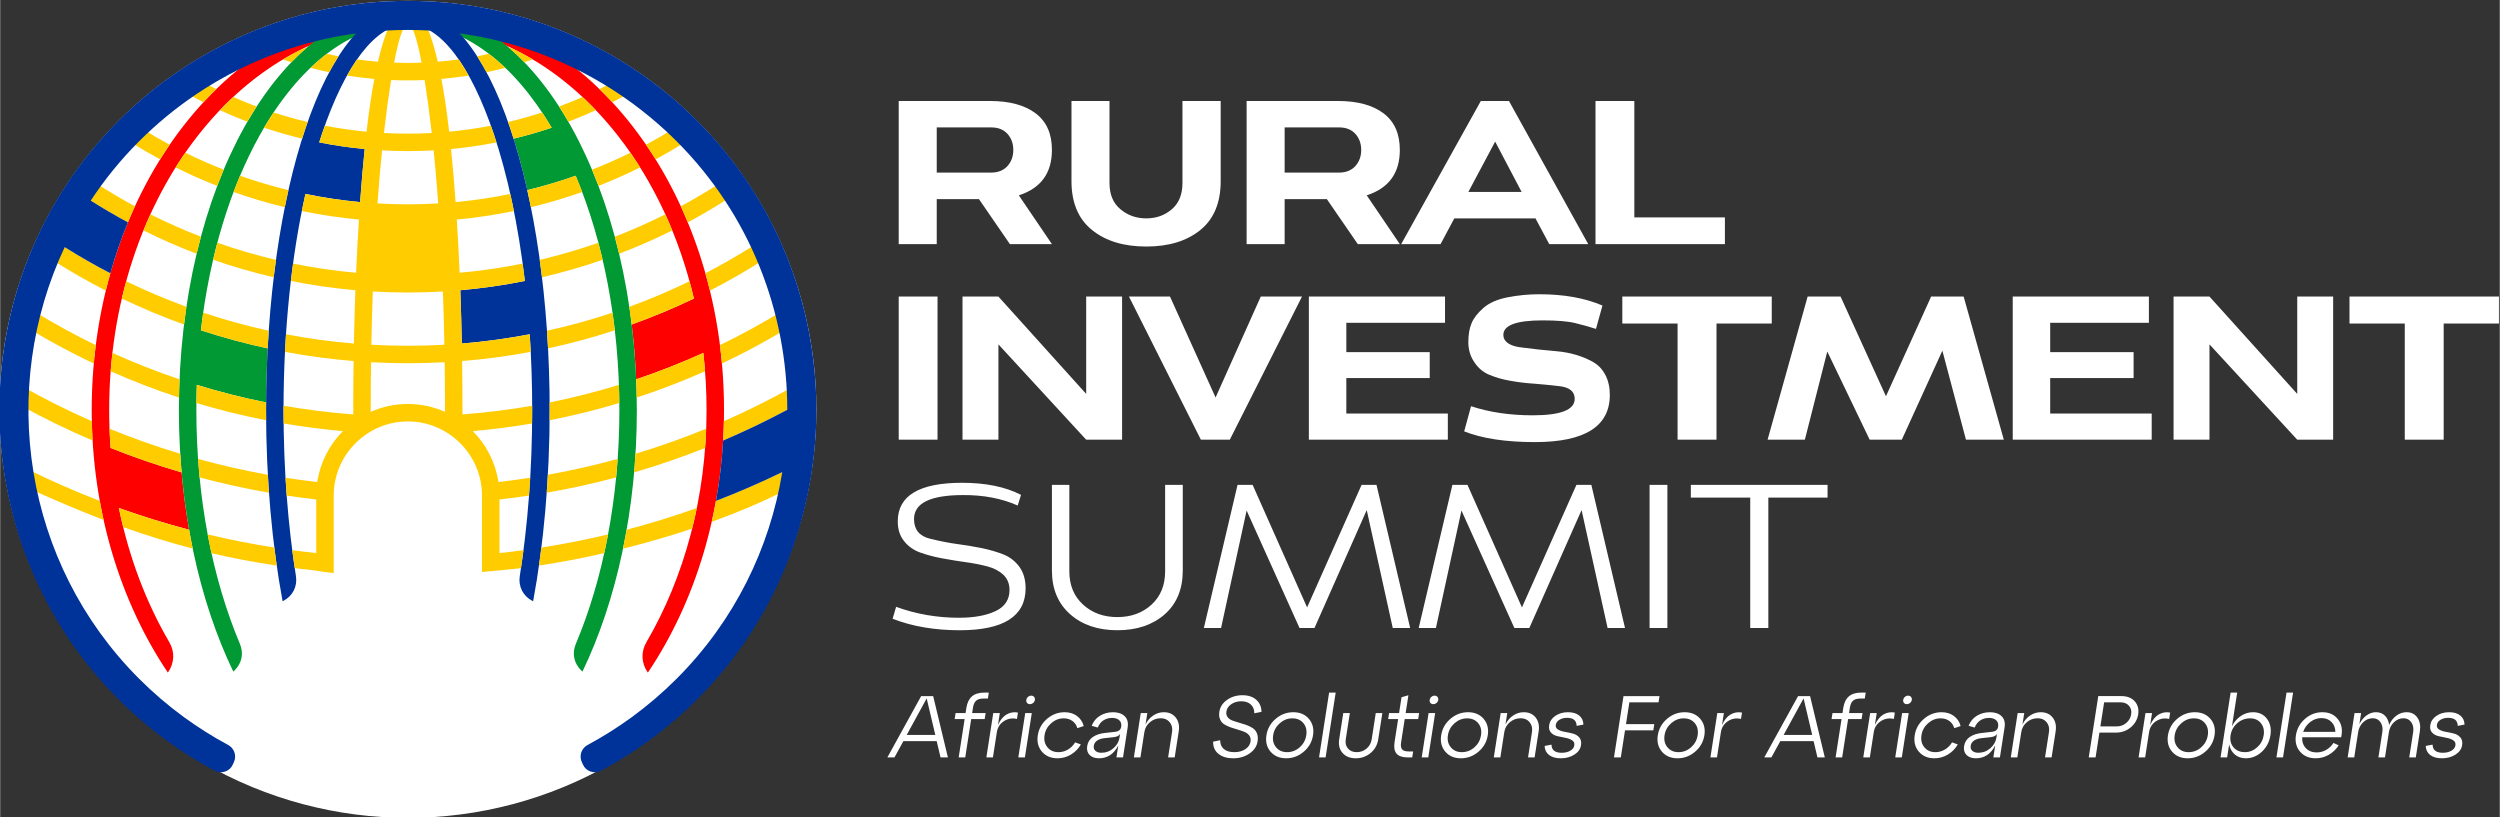
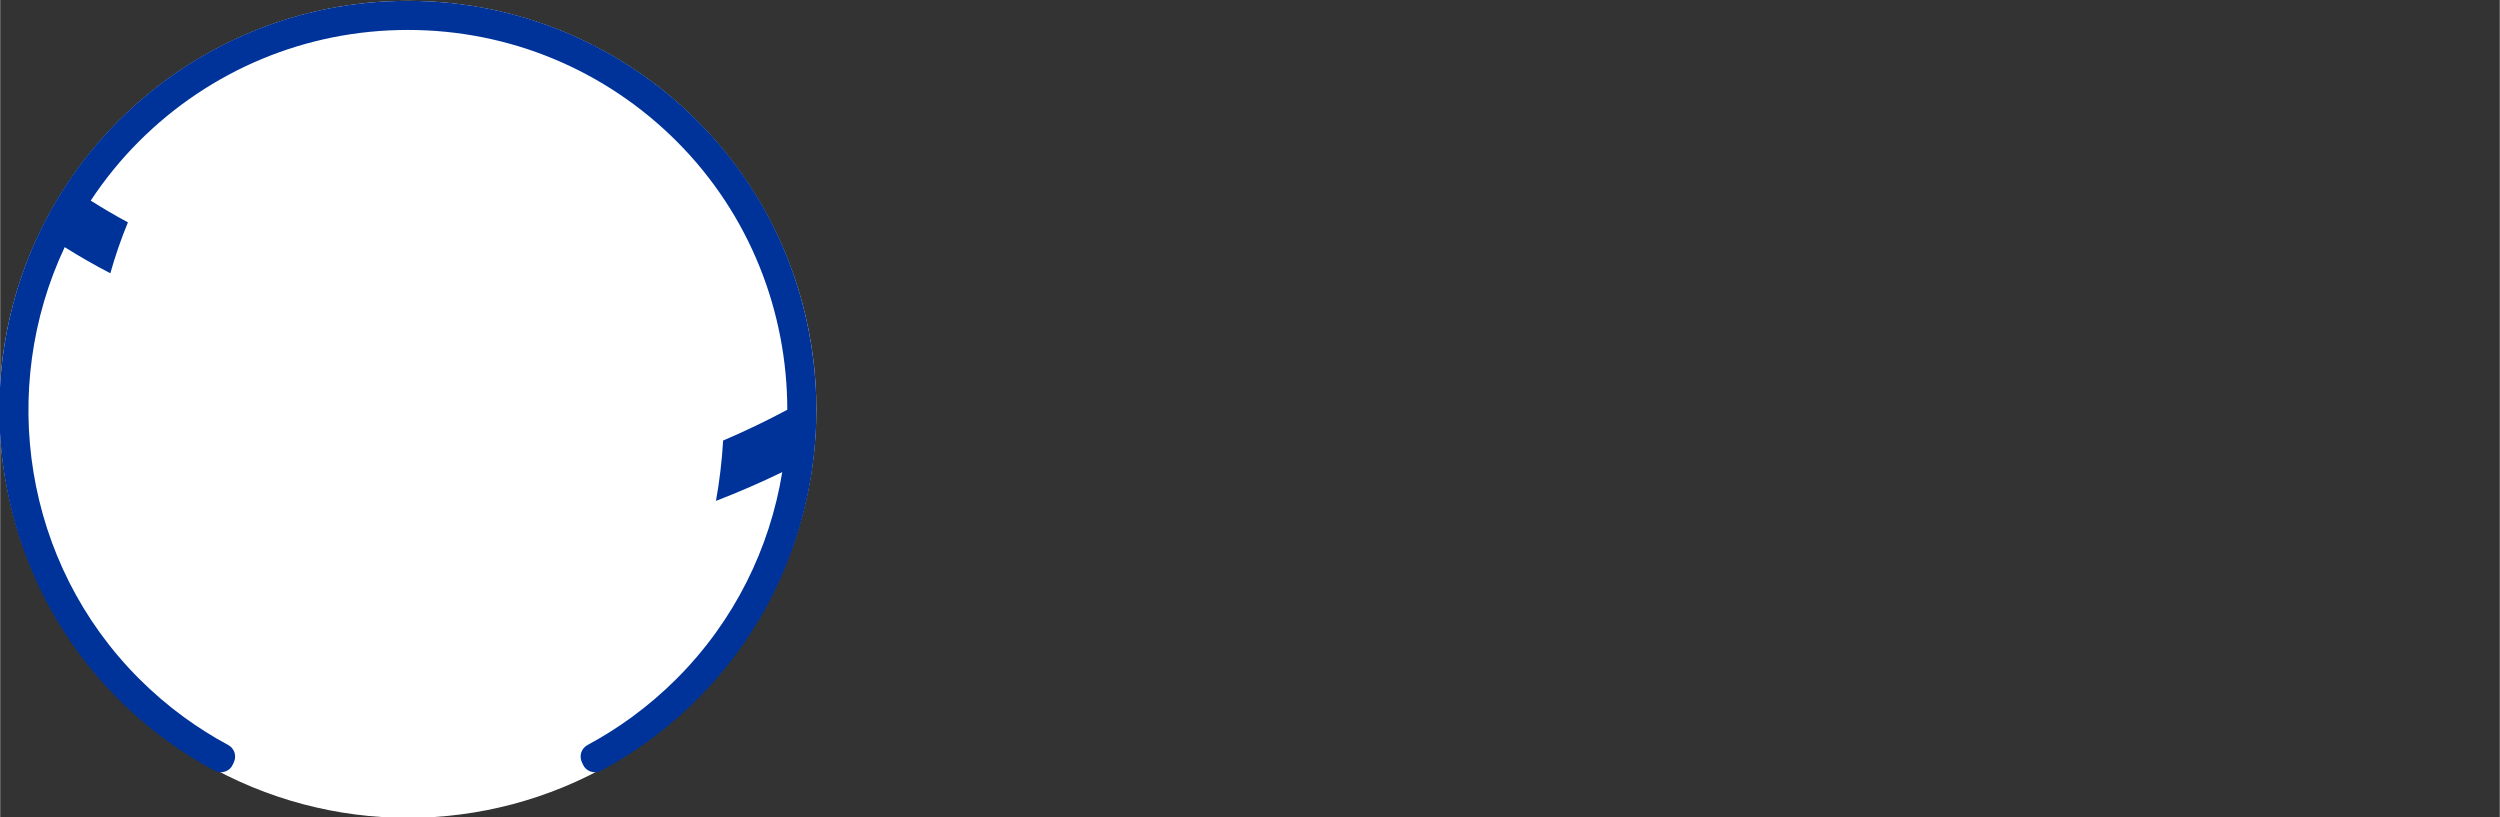
<svg xmlns="http://www.w3.org/2000/svg" xml:space="preserve" width="8.268in" height="2.702in" version="1.1" style="shape-rendering:geometricPrecision; text-rendering:geometricPrecision; image-rendering:optimizeQuality; fill-rule:evenodd; clip-rule:evenodd" viewBox="0 0 8267.72 2702.36">
  <rect x="0" y="0" width="8267.72" height="2702.36" fill="#333333" stroke="none" />
  <defs>
    <style type="text/css">
   
    .fil4 {fill:#FFCC00}
    .fil0 {fill:white}
    .fil3 {fill:#003399;fill-rule:nonzero}
    .fil2 {fill:#009933;fill-rule:nonzero}
    .fil1 {fill:red;fill-rule:nonzero}
    .fil5 {fill:white;fill-rule:nonzero}
   
  </style>
  </defs>
  <g id="Layer_x0020_1">
    <g id="_2530990022368">
      <g>
        <circle class="fil0" cx="1348.38" cy="1353.99" r="1351.18" />
        <g>
-           <path class="fil1" d="M1348.37 22.06c290.12,0 552.31,150.37 741.7,393.46 187.85,241.11 304.03,573.72 304.03,940.63 0,331.58 -94.9,635.13 -251.81,868.47 -0.2,-0.28 -0.39,-0.56 -0.59,-0.84 -21.34,-30.14 -22.97,-67.68 -4.34,-99.56 124.93,-213.71 198.96,-479.62 198.96,-768.07 0,-64.17 -3.68,-127.22 -10.75,-188.83 -72.15,32.69 -146.22,61.87 -222,87.33 -2.62,-61.71 -7.61,-122.25 -14.81,-181.33 70.3,-25.2 138.93,-53.87 205.71,-85.84 -47.91,-205.46 -134.86,-389.04 -249.76,-536.53 -178.64,-229.3 -424.87,-371.12 -696.35,-371.12 -271.48,0 -517.7,141.82 -696.34,371.12 -180.17,231.27 -291.62,551.29 -291.62,905.21 0,42.35 1.61,84.21 4.73,125.49 76.6,30.46 154.94,57.48 234.83,80.85 5.69,64.9 14.02,128.25 24.79,189.7 -78.78,-20.72 -156.22,-44.73 -232.19,-71.89 33.04,162.98 90.41,313.22 166.81,443.93 18.63,31.88 17,69.42 -4.33,99.56 -0.2,0.28 -0.4,0.56 -0.59,0.84 -156.91,-233.34 -251.8,-536.89 -251.8,-868.47 0,-366.92 116.19,-699.52 304.03,-940.63 189.39,-243.09 451.59,-393.46 741.69,-393.46z" />
-           <path class="fil2" d="M1348.37 22.06c212.4,0 403.31,151.79 540.28,397.19 134.13,240.31 217.09,571.61 217.09,936.91 0,330.31 -67.83,632.81 -179.99,865.39 -1.83,-1.88 -3.68,-3.74 -5.52,-5.6 -22.8,-22.95 -29.14,-55.59 -16.57,-85.41 90.59,-215.03 144.32,-483.22 144.32,-774.39 0,-291.36 -53.81,-559.72 -144.52,-774.83 -52.22,18.42 -105.62,34.29 -160.06,47.52 -13.53,-60.41 -28.69,-117.35 -45.3,-170.28 42.72,-10.26 84.73,-22.36 125.94,-36.21 -125.28,-212.33 -292.79,-342.52 -475.68,-342.52 -189.93,0 -363.27,140.4 -489.95,367.4 -96.6,173.06 -165.7,395.76 -194.6,645.27 72.06,23.65 145.75,43.65 220.86,59.81 -3.07,58.44 -4.85,118.14 -5.23,178.82 -77.84,-15.63 -154.32,-35.06 -229.2,-58.11 -0.98,27.48 -1.47,55.2 -1.47,83.13 0,291.17 53.73,559.36 144.33,774.39 12.56,29.82 6.22,62.46 -16.58,85.41 -1.84,1.86 -3.69,3.72 -5.52,5.6 -112.16,-232.58 -179.99,-535.08 -179.99,-865.39 0,-365.3 82.96,-696.59 217.09,-936.91 136.96,-245.4 327.87,-397.19 540.27,-397.19z" />
-           <path class="fil3" d="M1348.37 22.06c135.3,0 254.77,153.65 338.52,402.04 80.62,239.09 130.49,568.67 130.49,932.06 0,229.04 -19.81,444.65 -54.66,632.63 -0.97,-0.5 -1.95,-1.01 -2.93,-1.52 -30.42,-15.74 -46.62,-47.77 -41.27,-81.59 26.35,-166.62 41.09,-352.86 41.09,-549.52 0,-85.73 -2.8,-169.48 -8.15,-250.49 -73.61,14.05 -148.54,24.33 -224.6,30.63 -1.19,-60.28 -2.86,-119.16 -4.97,-176.36 72.36,-6.35 143.59,-16.62 213.49,-30.62 -21.79,-185.39 -57.37,-351.33 -103.1,-486.95 -75.54,-224 -176.14,-362.55 -283.92,-362.55 -107.77,0 -208.38,138.55 -283.91,362.55 -3.16,9.38 -6.27,18.92 -9.33,28.58 49.31,9.83 99.49,17.23 150.42,22.07 -5.58,54.69 -10.64,113.37 -15.11,175.49 -61.32,-5.76 -121.67,-14.83 -180.89,-27.05 -45.75,204.43 -72.41,450.13 -72.41,714.7 0,196.67 14.74,382.91 41.09,549.52 5.35,33.83 -10.86,65.86 -41.27,81.59 -0.97,0.5 -1.95,1.01 -2.93,1.52 -34.84,-187.98 -54.66,-403.59 -54.66,-632.63 0,-363.38 49.87,-692.97 130.49,-932.06 83.76,-248.39 203.21,-402.04 338.51,-402.04z" />
-           <path class="fil4" d="M1348.37 79.82c14.39,0 29.93,45.89 45.46,127.46 -15.08,0.56 -30.24,0.85 -45.46,0.85 -15.22,0 -30.37,-0.28 -45.45,-0.85 15.52,-81.56 31.07,-127.46 45.45,-127.46zm675.75 193.39c-13.84,7.41 -27.83,14.59 -41.94,21.55 14.39,14.01 28.49,28.49 42.28,43.42 18.26,-9.29 36.3,-18.94 54.12,-28.96 -17.83,-12.46 -35.98,-24.46 -54.46,-36zm-338.52 -113.11c16.34,14.25 32.34,29.51 47.96,45.74 9.33,-3 18.61,-6.1 27.84,-9.32 -23.11,-13.77 -46.71,-26.43 -70.76,-37.9l-5.04 1.47zm-750.26 36.43c9.24,3.21 18.52,6.31 27.83,9.29 15.62,-16.21 31.61,-31.46 47.97,-45.7l-5.07 -1.5c-24.03,11.48 -47.63,24.13 -70.73,37.91zm-263.07 141.65c13.8,-14.93 27.9,-29.41 42.3,-43.42 -14.12,-6.96 -28.1,-14.15 -41.96,-21.57 -18.47,11.55 -36.63,23.57 -54.45,36.03 17.81,10.02 35.85,19.67 54.1,28.96zm1206.9 64.41c30.83,-11.73 61.17,-24.46 90.98,-38.14 -14.35,-15.03 -29.02,-29.55 -44.02,-43.53 -25.5,11.23 -51.38,21.73 -77.63,31.49 10.49,16.22 20.71,32.96 30.67,50.18zm237.41 151.12c-10.38,-16.55 -21.07,-32.76 -32.07,-48.61 -41.41,20.39 -83.79,39.14 -127.05,56.11 7.37,17.56 14.51,35.45 21.39,53.67 46.94,-18.43 92.89,-38.85 137.73,-61.17zm51.22 -26.57c33.56,-18.14 66.46,-37.35 98.67,-57.61 -5.16,-5.34 -10.35,-10.62 -15.61,-15.87 -8.75,-8.76 -17.64,-17.39 -26.64,-25.89 -28.8,17.8 -58.19,34.74 -88.11,50.8 10.86,15.85 21.43,32.04 31.69,48.57zm83.34 155.2c8.02,17.47 15.74,35.19 23.15,53.15 47.69,-25.61 94.19,-53.13 139.43,-82.46 -10.63,-16.08 -21.62,-31.91 -32.96,-47.47 -42.09,27.25 -85.33,52.87 -129.61,76.78zm-218.29 100.58c4.99,18.57 9.75,37.36 14.27,56.39 60.08,-22.93 118.76,-48.73 175.84,-77.25 -7.33,-17.96 -14.98,-35.66 -22.95,-53.1 -54.29,27.22 -110.06,51.93 -167.16,73.96zm-240.85 134.18c68.31,-15.8 135.24,-35.17 200.61,-57.91 -4.44,-19.01 -9.12,-37.78 -14.06,-56.29 -63.19,22.18 -127.91,41.13 -193.95,56.62 2.61,18.98 5.08,38.18 7.39,57.58zm240.93 175.38c-2.27,-19.62 -4.79,-39.06 -7.55,-58.33 -70.71,23.61 -143.07,43.61 -216.85,59.8 1.32,19.31 2.49,38.76 3.52,58.37 75.12,-16.17 148.81,-36.19 220.87,-59.83zm261.55 -105c-4.49,-19.24 -9.31,-38.3 -14.48,-57.15 -64.65,31.38 -131.1,59.6 -199.16,84.44 2.88,19.34 5.53,38.86 7.93,58.54 70.3,-25.2 138.94,-53.88 205.72,-85.84zm53.02 -26.28c60.72,-31.11 119.8,-64.98 177.07,-101.43 -7.58,-17.95 -15.57,-35.69 -23.96,-53.2 -54.41,34.91 -110.51,67.42 -168.12,97.38 5.33,18.89 10.33,37.97 15.01,57.25zm33.13 180.32c2.56,20.15 4.75,40.45 6.59,60.9 71.9,-34.09 141.86,-71.63 209.7,-112.37 -4.21,-19.85 -8.89,-39.53 -14.03,-59.03 -65.41,39.98 -132.89,76.88 -202.26,110.5zm-277.05 113.13c0.85,19.97 1.45,40.07 1.78,60.27 77.12,-25.29 152.54,-54.32 226.05,-86.91 -1.57,-20.38 -3.52,-40.62 -5.84,-60.7 -72.15,32.7 -146.22,61.87 -222,87.33zm-286.35 135.41c78.28,-15.32 155.22,-34.42 230.63,-57.07 -0.2,-20.11 -0.65,-40.09 -1.35,-59.96 -74.89,23.05 -151.37,42.49 -229.21,58.12 0.06,8.32 0.08,16.66 0.08,25.01 0,11.33 -0.05,22.64 -0.15,33.91zm220.04 189.1c1.97,-20.26 3.67,-40.67 5.1,-61.26 -75.63,20.87 -152.65,38.4 -230.86,52.44 -1.11,19.93 -2.36,39.7 -3.76,59.33 77.71,-13.52 154.28,-30.41 229.52,-50.52zm294.35 -97.48c1.59,-21.11 2.79,-42.36 3.58,-63.75 -76.21,31.23 -154.23,58.94 -233.85,82.95 -1.26,20.69 -2.79,41.24 -4.59,61.63 79.91,-23.37 158.26,-50.37 234.85,-80.83zm59.52 -24.53c79.9,-34.05 157.81,-71.91 233.5,-113.32 -0.21,-21.74 -0.96,-43.35 -2.26,-64.81 -74.06,41.62 -150.37,79.72 -228.68,114.09 -0.45,21.48 -1.31,42.83 -2.56,64.05zm-23.72 199.67c-4.2,23.3 -8.89,46.37 -14.04,69.19 86.15,-31.16 168.5,-66.02 243.6,-104.08 5.02,-23.71 9.39,-47.67 13.06,-71.84 -78.87,39.2 -159.81,74.85 -242.61,106.73zm-295.44 95.37c-3.7,21.11 -7.68,41.98 -11.94,62.61 76.97,-19.15 153.92,-41.36 228.74,-66.33 5.61,-22.46 10.76,-45.2 15.42,-68.18 -75.96,27.16 -153.42,51.18 -232.21,71.9zm-281.92 58.93c-2.5,20.09 -5.16,39.96 -7.98,59.57 70.22,-10.69 142.78,-24.47 215.87,-41.1 4.5,-20.41 8.72,-41.08 12.63,-61.99 -72.47,17.33 -146.01,31.87 -220.52,43.52zm-1103.92 -43.51c3.94,20.98 8.18,41.72 12.69,62.19 69.26,16.17 140.73,29.83 215.83,41.02 -2.82,-19.66 -5.49,-39.57 -7.99,-59.7 -74.5,-11.65 -148.05,-26.19 -220.53,-43.51zm-293.6 -87.31c4.32,21.3 9.05,42.38 14.19,63.22 75.7,26.98 151.62,50.62 229.89,70.94 -4.24,-20.53 -8.2,-41.28 -11.86,-62.28 -78.8,-20.71 -156.25,-44.73 -232.22,-71.89zm-63.22 -23.47c-82.83,-31.87 -163.76,-67.52 -242.65,-106.73 3.44,22.58 7.47,44.96 12.08,67.13 83.19,37.87 163.41,71.98 243.16,102.39 -4.59,-20.73 -8.8,-41.66 -12.6,-62.79zm-23.74 -199.69c-1.25,-21.22 -2.1,-42.57 -2.56,-64.06 -78.32,-34.37 -154.61,-72.48 -228.7,-114.11 -1.28,21.47 -2.03,43.09 -2.22,64.84 75.67,41.42 153.57,79.27 233.47,113.33zm294.37 105.37c-1.79,-20.4 -3.31,-40.94 -4.57,-61.63 -79.63,-24.02 -157.64,-51.75 -233.85,-82.98 0.79,21.39 1.98,42.65 3.58,63.76 76.6,30.46 154.94,57.48 234.84,80.85zm285.28 7.83c-78.22,-14.04 -155.24,-31.57 -230.87,-52.43 1.43,20.57 3.13,40.99 5.11,61.24 75.25,20.11 151.81,37.01 229.52,50.53 -1.4,-19.63 -2.66,-39.41 -3.76,-59.34zm-235 -297.31c-0.71,19.88 -1.16,39.87 -1.35,59.99 75.39,22.65 152.33,41.72 230.62,57.04 -0.09,-11.26 -0.15,-22.56 -0.15,-33.89 0,-8.36 0.03,-16.7 0.09,-25.02 -77.85,-15.63 -154.33,-35.06 -229.22,-58.11zm-279.09 -105.71c-2.31,20.09 -4.25,40.33 -5.81,60.71 73.5,32.59 148.91,61.64 226.02,86.92 0.34,-20.21 0.94,-40.31 1.79,-60.29 -75.78,-25.45 -149.85,-54.65 -222.01,-87.34zm-55.02 -25.79c-69.39,-33.62 -136.86,-70.54 -202.29,-110.53 -5.13,19.52 -9.81,39.21 -14,59.09 67.81,40.74 137.77,78.26 209.67,112.35 1.84,-20.45 4.04,-40.76 6.61,-60.91zm33.1 -180.33c4.68,-19.27 9.69,-38.36 15.04,-57.24 -57.63,-29.96 -113.73,-62.46 -168.16,-97.38 -8.37,17.52 -16.36,35.27 -23.94,53.22 57.28,36.44 116.35,70.29 177.07,101.4zm258.74 112.14c2.4,-19.69 5.05,-39.22 7.94,-58.57 -68.07,-24.85 -134.52,-53.07 -199.17,-84.44 -5.17,18.85 -10,37.9 -14.47,57.15 66.78,31.96 135.4,60.66 205.7,85.86zm280.24 20.62c-73.78,-16.2 -146.13,-36.21 -216.85,-59.81 -2.76,19.28 -5.29,38.72 -7.55,58.35 72.05,23.65 145.74,43.65 220.86,59.82 1.03,-19.59 2.21,-39.05 3.53,-58.36zm-170.04 -291.06c-4.92,18.52 -9.61,37.29 -14.03,56.3 65.36,22.73 132.3,42.1 200.6,57.91 2.31,-19.41 4.79,-38.61 7.41,-57.59 -66.04,-15.5 -130.77,-34.43 -193.97,-56.61zm-221.44 -93.95c-7.97,17.44 -15.63,35.16 -22.94,53.13 57.07,28.51 115.75,54.31 175.83,77.24 4.52,-19.03 9.28,-37.84 14.28,-56.41 -57.1,-22.02 -112.87,-46.72 -167.17,-73.95zm-51.11 -26.62c-44.3,-23.92 -87.52,-49.55 -129.62,-76.8 -11.33,15.57 -22.32,31.39 -32.94,47.48 45.22,29.33 91.72,56.85 139.4,82.46 7.41,-17.96 15.13,-35.68 23.17,-53.14zm83.31 -155.2c10.27,-16.51 20.83,-32.68 31.7,-48.52 -29.94,-16.06 -59.32,-33.01 -88.13,-50.81 -9,8.5 -17.88,17.12 -26.63,25.87 -5.25,5.25 -10.45,10.53 -15.58,15.89 32.18,20.24 65.09,39.45 98.63,57.57zm188.96 87.77c6.89,-18.22 14.02,-36.11 21.4,-53.67 -43.26,-16.97 -85.65,-35.7 -127.07,-56.09 -10.99,15.85 -21.67,32.04 -32.05,48.59 44.84,22.31 90.78,42.75 137.72,61.18zm235.47 13.96c-54.45,-13.22 -107.85,-29.12 -160.08,-47.54 -7.4,17.55 -14.56,35.45 -21.45,53.7 55.28,19.58 111.84,36.42 169.54,50.37 3.84,-19.16 7.83,-38.01 11.99,-56.54zm-49.09 -256.92c-10.8,16.24 -21.33,33.06 -31.56,50.43 41.2,13.85 83.22,25.94 125.95,36.2 3.67,-11.69 7.41,-23.17 11.21,-34.46 2.33,-6.93 4.7,-13.79 7.09,-20.57 -38.18,-9.03 -75.76,-19.59 -112.69,-31.61zm-56.02 -19.52c-26.25,-9.76 -52.13,-20.28 -77.63,-31.51 -15,14 -29.69,28.52 -44.03,43.56 29.81,13.68 60.15,26.4 90.98,38.14 9.96,-17.22 20.19,-33.96 30.68,-50.19zm239.97 -113.46c10,-18.65 20.28,-36.24 30.85,-52.7 -13.05,-2.52 -26.02,-5.26 -38.91,-8.21 -18.37,14.04 -36.36,29.47 -53.91,46.23 20.46,5.41 41.12,10.3 61.97,14.68zm520.31 0.01c20.85,-4.38 41.51,-9.28 61.99,-14.7 -17.56,-16.75 -35.55,-32.19 -53.94,-46.22 -12.89,2.95 -25.85,5.68 -38.88,8.19 10.56,16.47 20.85,34.06 30.83,52.72zm89.57 219.6c42.73,-10.26 84.74,-22.36 125.95,-36.21 -10.24,-17.36 -20.76,-34.17 -31.56,-50.41 -36.93,12.02 -74.52,22.57 -112.69,31.6 2.39,6.77 4.75,13.63 7.09,20.56 3.81,11.28 7.54,22.77 11.21,34.46zm205.36 122.76c-52.21,18.42 -105.62,34.29 -160.06,47.52 4.15,18.53 8.15,37.39 11.98,56.56 57.7,-13.95 114.26,-30.8 169.55,-50.38 -6.9,-18.25 -14.06,-36.15 -21.47,-53.7zm-143.88 760.65c-75.68,13.24 -152.61,22.88 -230.58,28.76l0.02 -14.58c0,-54.84 -0.39,-108.9 -1.16,-161.99 76.84,-6.22 152.57,-16.4 226.99,-30.34 -0.98,-19.54 -2.11,-38.93 -3.38,-58.16 -73.6,14.05 -148.54,24.33 -224.59,30.63 -1.19,-60.28 -2.86,-119.16 -4.97,-176.36 72.36,-6.35 143.6,-16.62 213.49,-30.62 -2.28,-19.38 -4.7,-38.53 -7.28,-57.47 -68.25,13.83 -137.83,23.99 -208.52,30.3 -2.62,-60.91 -5.76,-119.71 -9.37,-176 64.06,-5.96 127.1,-15.42 188.94,-28.19 -3.83,-19.17 -7.81,-38.02 -11.96,-56.53 -59.21,12.22 -119.57,21.29 -180.89,27.06 -4.47,-62.11 -9.53,-120.8 -15.11,-175.48 50.93,-4.84 101.11,-12.23 150.43,-22.07 -3.06,-9.67 -6.18,-19.19 -9.34,-28.58 -3.04,-9.02 -6.13,-17.9 -9.25,-26.63 -45.29,8.78 -91.35,15.43 -138.06,19.84l-0.64 -5.61c-7.27,-62.52 -15.67,-119.13 -25.09,-168.9 30.45,-2.66 60.6,-6.39 90.4,-11.19 -10.78,-19.32 -21.83,-37.16 -33.15,-53.43 -22.86,3.21 -45.92,5.76 -69.17,7.66 -9.83,-42.37 -20.57,-78.11 -32.1,-106.41 -21.85,-11.75 -44.2,-17.87 -66.86,-17.87 -22.66,0 -45,6.13 -66.84,17.9 -11.54,28.28 -22.28,64.01 -32.11,106.39 -23.26,-1.9 -46.32,-4.45 -69.19,-7.67 -11.3,16.28 -22.35,34.12 -33.12,53.44 29.79,4.79 59.94,8.54 90.39,11.19 -9.42,49.77 -17.82,106.37 -25.09,168.9l-0.64 5.61c-46.7,-4.41 -92.76,-11.06 -138.06,-19.85 -3.12,8.74 -6.21,17.62 -9.24,26.64 -3.16,9.38 -6.28,18.91 -9.33,28.58 49.3,9.83 99.49,17.23 150.42,22.07 -5.58,54.69 -10.64,113.37 -15.11,175.49 -61.32,-5.76 -121.68,-14.83 -180.9,-27.06 -4.14,18.51 -8.13,37.36 -11.95,56.54 61.83,12.76 124.87,22.22 188.93,28.18 -3.61,56.28 -6.75,115.08 -9.37,175.98 -70.69,-6.3 -140.26,-16.48 -208.53,-30.3 -2.57,18.94 -5,38.1 -7.27,57.48 69.89,14 141.13,24.26 213.48,30.61 -2.11,57.2 -3.78,116.08 -4.97,176.36 -76.06,-6.29 -151,-16.59 -224.6,-30.64 -1.27,19.23 -2.4,38.62 -3.36,58.16 74.4,13.94 150.13,24.13 226.98,30.35 -0.77,53.08 -1.16,107.14 -1.16,161.98l0.01 14.58c-77.97,-5.87 -154.89,-15.52 -230.59,-28.76 -0.02,4.72 -0.02,9.45 -0.02,14.18 0,14.89 0.08,29.72 0.25,44.48 64.56,11 130,19.47 196.19,25.27 -44.46,44.79 -75.12,103.31 -84.87,168.44 -35.24,-4.04 -70.28,-8.78 -105.09,-14.21 1.17,19.84 2.49,39.53 3.95,59.05 32.42,4.89 65.02,9.21 97.81,12.93l0 177.2c-26.61,-2.83 -53.11,-6.02 -79.49,-9.57 2.58,20.02 5.33,39.8 8.24,59.33 8.68,1.12 17.41,2.2 26.19,3.25 10.28,0.74 21.94,2.04 35.16,3.99 3.3,0.36 6.6,0.72 9.91,1.06l0 0.48c17.99,2.83 37.21,5.39 57.76,7.63l0 -256.35c0,-67.41 27.6,-128.71 72.06,-173.17 44.46,-44.46 105.77,-72.06 173.18,-72.06 67.41,0 128.71,27.6 173.17,72.06 44.46,44.46 72.06,105.76 72.06,173.17l0 252.74c38.29,-3.23 78.37,-7.11 120.35,-11.67 2.88,-0.37 5.77,-0.74 8.66,-1.11 2.91,-19.53 5.66,-39.31 8.24,-59.34 -26.38,3.56 -52.88,6.75 -79.49,9.58l0 -177.2c32.79,-3.72 65.4,-8.04 97.81,-12.93 1.46,-19.51 2.78,-39.2 3.94,-59.04 -34.81,5.43 -69.83,10.17 -105.08,14.21 -9.75,-65.13 -40.41,-123.66 -84.87,-168.45 66.2,-5.8 131.63,-14.25 196.19,-25.26 0.17,-14.77 0.25,-29.59 0.25,-44.48 0,-4.73 -0.01,-9.46 -0.03,-14.18zm-288.33 14.18l-0 6.15c-37.6,-16.81 -79.2,-26.17 -122.88,-26.17 -43.68,0 -85.28,9.36 -122.87,26.17l-0.01 -6.15c0,-53.51 0.38,-106.26 1.11,-158.06 40.31,2.21 80.91,3.32 121.77,3.32 40.87,0 81.47,-1.11 121.78,-3.32 0.73,51.8 1.1,104.55 1.1,158.06zm-6.97 -392c2.09,57.1 3.74,115.91 4.91,176.14 -39.99,2.23 -80.27,3.36 -120.82,3.36 -40.54,0 -80.82,-1.13 -120.81,-3.36 1.16,-60.22 2.81,-119.04 4.9,-176.14 38.35,2.23 77,3.38 115.91,3.38 38.92,0 77.57,-1.14 115.92,-3.38zm-15.5 -291.25c-4.47,-62.21 -9.53,-120.92 -15.11,-175.54 -28.23,1.59 -56.67,2.4 -85.3,2.4 -28.62,0 -57.06,-0.81 -85.29,-2.4 -5.58,54.62 -10.65,113.32 -15.11,175.53 33.22,1.97 66.7,2.99 100.41,2.99 33.72,0 67.19,-1.01 100.41,-2.98zm-21.37 -233.04c-26.17,1.43 -52.52,2.15 -79.05,2.15 -26.52,0 -52.87,-0.72 -79.04,-2.15l0.39 -3.35c7.57,-65.05 15.36,-122.76 23.22,-171.82 18.39,0.8 36.87,1.2 55.44,1.2 18.58,0 37.07,-0.4 55.44,-1.2 7.87,49.06 15.65,106.77 23.22,171.82l0.39 3.35z" />
          <path class="fil3" d="M1348.37 2.81c183.19,0 357.97,36.46 517.48,102.54 165.72,68.65 314.78,169.17 439.48,293.85 262.83,262.84 394.24,609.91 394.24,956.95 0,347.05 -131.41,694.12 -394.22,956.94 -49.77,49.77 -103.7,95.87 -161.31,137.8 -49.72,36.2 -101.99,69.08 -156.46,98.33 -11.06,5.93 -22.81,6.89 -34.69,2.81 -11.87,-4.07 -20.56,-12.05 -25.63,-23.53 -0.37,-0.82 -0.73,-1.64 -1.09,-2.44 -0.82,-1.82 -1.64,-3.63 -2.46,-5.42 -9.59,-20.89 -1.32,-45.55 18.93,-56.43 51.01,-27.41 99.8,-58.15 146.06,-91.9 52.51,-38.31 102.18,-80.89 148.57,-127.27 192.06,-192.06 308.53,-432.61 349.46,-683.5 -71.48,34.71 -144.64,66.52 -219.3,95.27 11.72,-64.88 19.72,-131.56 23.72,-199.67 72.43,-30.87 143.23,-64.87 212.22,-101.81 -0.2,-322.14 -122.23,-644.19 -366.1,-888.06 -115.99,-115.99 -254.4,-209.39 -408.1,-273.05 -148.02,-61.31 -310.41,-95.15 -480.81,-95.15 -170.39,0 -332.78,33.84 -480.8,95.15 -153.7,63.66 -292.11,157.06 -408.09,273.03 -60.95,60.95 -114.29,126.78 -160.02,196.27 40.04,25.41 81.06,49.41 122.98,71.93 -22.31,54.07 -41.8,110.34 -58.2,168.48 -51.57,-26.81 -101.94,-55.68 -150.98,-86.48 -219.57,466.56 -137.56,1043.82 246.21,1427.59 46.39,46.39 96.06,88.96 148.57,127.27 46.26,33.76 95.05,64.5 146.06,91.9 20.24,10.88 28.52,35.54 18.93,56.43 -0.82,1.8 -1.65,3.6 -2.46,5.42 -0.35,0.8 -0.72,1.62 -1.08,2.44 -5.08,11.48 -13.76,19.45 -25.64,23.53 -11.87,4.08 -23.63,3.13 -34.69,-2.81 -54.47,-29.25 -106.74,-62.14 -156.46,-98.33 -57.61,-41.93 -111.54,-88.04 -161.3,-137.79 -262.82,-262.82 -394.23,-609.9 -394.23,-956.95 0,-347.06 131.41,-694.13 394.23,-956.95 124.69,-124.69 273.75,-225.2 439.47,-293.85 159.51,-66.07 334.3,-102.54 517.47,-102.54z" />
        </g>
      </g>
-       <path class="fil5" d="M3237.35 658.67l-139.64 0 0 148.82 -125.76 0 0 -473.43 302.22 0c64.13,0 114.29,13.55 150.45,40.65 36.06,27.1 54.08,67.52 54.08,121.28 0,76.48 -36.49,126.52 -109.48,150.13l109.48 161.38 -138.97 0 -102.38 -148.82zm-102.73 1846.6l-24.33 0 -12.78 -53.89 -110.09 0 -29.53 53.89 -23.47 0 111.77 -202.81 39.7 0 48.73 202.81zm-70.19 -195.28l-66 120.82 94.45 0 -28.45 -120.82zm127.56 195.28l-21.73 0 19.72 -126.91 -33.03 0 3.06 -19.7 33.03 0 2.66 -17.09c2.67,-17.2 8.85,-29.94 18.54,-38.25 9.7,-8.31 23.33,-12.46 40.91,-12.46l14.77 0 -3.06 19.7 -14.77 0c-10.63,0 -18.63,2.32 -23.98,6.96 -5.35,4.64 -8.87,12.36 -10.55,23.17l-2.79 17.96 44.61 0 -3.06 19.7 -44.61 0 -19.72 126.91zm114.33 -146.61l-6.13 39.4c7.63,-16.8 17.22,-28.48 28.77,-35.05 11.55,-6.57 23.98,-8.59 37.3,-6.09l-3.28 21.15c-15.85,-3.67 -30.28,-1.21 -43.3,7.39 -13.02,8.6 -20.74,20.62 -23.14,36.07l-13.01 83.74 -21.73 0 22.78 -146.61 21.73 0zm87.59 -43.46c0.63,-4.06 2.51,-7.44 5.64,-10.14 3.12,-2.7 6.7,-4.06 10.77,-4.06 3.86,0 6.98,1.35 9.36,4.06 2.38,2.7 3.26,6.09 2.63,10.14 -0.6,3.87 -2.52,7.15 -5.73,9.85 -3.23,2.71 -6.77,4.06 -10.63,4.06 -4.06,0 -7.23,-1.35 -9.51,-4.06 -2.28,-2.7 -3.13,-5.98 -2.53,-9.85zm-4.62 190.06l-21.72 0 22.78 -146.61 21.72 0 -22.78 146.61zm56.41 -18.98c-12.5,-14.58 -17.08,-32.69 -13.72,-54.32 3.36,-21.63 13.57,-39.74 30.61,-54.33 17.04,-14.58 36.48,-21.87 58.3,-21.87 15.84,0 29.35,4.1 40.53,12.31 11.19,8.21 18.68,19.37 22.47,33.46l-21.07 6.96c-2.88,-10.04 -8.32,-17.96 -16.3,-23.76 -7.98,-5.79 -17.58,-8.69 -28.78,-8.69 -15.45,0 -29.27,5.36 -41.46,16.09 -12.2,10.72 -19.53,24 -21.99,39.84 -2.45,15.83 0.74,29.12 9.6,39.83 8.86,10.72 21.02,16.09 36.47,16.09 11.2,0 21.7,-2.9 31.48,-8.69 9.78,-5.8 17.68,-13.71 23.69,-23.76l18.91 6.95c-8.18,14.1 -19.14,25.26 -32.87,33.46 -13.73,8.21 -28.52,12.31 -44.36,12.31 -21.83,0 -38.99,-7.29 -51.5,-21.87zm235.12 -130.52c16.61,0 29.45,4.4 38.52,13.18 9.06,8.79 12.37,21.11 9.91,36.94l-15.44 99.38 -21.73 0 6.21 -39.98c-14.29,28.59 -35.63,42.88 -64.03,42.88 -13.33,0 -23.63,-3.67 -30.88,-11.01 -7.26,-7.34 -9.94,-17.09 -8.06,-29.27 2.04,-13.13 8.4,-23.27 19.07,-30.42 10.68,-7.15 23.76,-11.49 39.26,-13.04l33.32 -3.77c12.35,-1.16 19.3,-6.76 20.87,-16.8 1.41,-9.07 -0.67,-16.23 -6.23,-21.44 -5.56,-5.22 -13.56,-7.82 -23.98,-7.82 -10.43,0 -19.82,2.61 -28.16,7.82 -8.35,5.21 -14.71,13.23 -19.09,24.04l-20.25 -5.79c5.74,-14.49 14.94,-25.59 27.64,-33.32 12.69,-7.72 27.05,-11.59 43.08,-11.59zm-38.23 134.14c14.87,0 28.01,-4.97 39.41,-14.92 11.39,-9.94 18.13,-21.58 20.2,-34.91l1.89 -12.17c-3.61,5.8 -10.72,9.27 -21.32,10.44l-32.12 3.47c-9.07,1.16 -16.63,3.81 -22.68,7.97 -6.05,4.15 -9.64,9.8 -10.75,16.95 -1.08,6.96 0.7,12.56 5.35,16.8 4.66,4.25 11.32,6.37 20.02,6.37zm206.28 -134.14c17.19,0 30.41,5.99 39.65,17.96 9.25,11.98 12.46,27.05 9.65,45.2l-13.42 86.34 -21.73 0 13.01 -83.74c2.01,-12.93 -0.56,-23.8 -7.69,-32.59 -7.13,-8.79 -16.98,-13.19 -29.54,-13.19 -13.71,0 -25.68,4.35 -35.92,13.04 -10.23,8.69 -16.38,19.6 -18.41,32.73l-13.02 83.74 -21.72 0 22.78 -146.61 21.72 0 -5.85 37.67c5.98,-12.36 14.37,-22.21 25.16,-29.55 10.79,-7.34 22.57,-11.01 35.32,-11.01zm163.06 97.35l23.32 -4.64c-0.02,12.55 4.03,22.26 12.13,29.12 8.11,6.86 19.7,10.29 34.76,10.29 14.3,0 26.4,-3.29 36.3,-9.85 9.91,-6.56 15.65,-14.97 17.24,-25.21 1.17,-7.53 -0,-13.91 -3.54,-19.12 -3.54,-5.22 -8.56,-9.27 -15.06,-12.17 -6.5,-2.89 -13.78,-5.45 -21.84,-7.67 -8.06,-2.22 -16.12,-4.73 -24.17,-7.54 -8.07,-2.8 -15.28,-6.13 -21.63,-10 -6.36,-3.86 -11.15,-9.36 -14.38,-16.52 -3.24,-7.14 -4.08,-15.74 -2.52,-25.78 2.44,-15.65 10.88,-28.63 25.33,-38.96 14.45,-10.34 31.43,-15.5 50.94,-15.5 19.5,0 34.89,5.12 46.14,15.36 11.25,10.23 16.87,23.46 16.86,39.69l-23.61 4.64c0.09,-11.78 -3.69,-21.34 -11.33,-28.69 -7.65,-7.34 -18.14,-11.01 -31.47,-11.01 -12.93,0 -24.06,3.19 -33.35,9.57 -9.3,6.37 -14.69,14.39 -16.19,24.04 -1.14,7.34 0.08,13.47 3.66,18.4 3.58,4.93 8.65,8.69 15.19,11.3 6.55,2.61 13.9,5.02 22.05,7.24 8.16,2.22 16.22,4.73 24.18,7.54 7.97,2.8 15.11,6.23 21.44,10.28 6.32,4.06 11.07,9.8 14.27,17.24 3.19,7.44 3.96,16.47 2.31,27.09 -2.52,16.22 -11.46,29.61 -26.81,40.13 -15.35,10.52 -33.26,15.79 -53.74,15.79 -20.67,0 -36.99,-4.93 -48.98,-14.78 -11.99,-9.85 -17.83,-23.28 -17.5,-40.27zm189.98 33.17c-12.5,-14.58 -17.08,-32.69 -13.72,-54.32 3.36,-21.63 13.57,-39.74 30.61,-54.33 17.04,-14.58 36.48,-21.87 58.31,-21.87 21.83,0 38.99,7.29 51.5,21.87 12.51,14.59 17.09,32.7 13.73,54.33 -3.36,21.63 -13.56,39.74 -30.61,54.32 -17.04,14.58 -36.48,21.87 -58.31,21.87 -21.82,0 -38.99,-7.29 -51.5,-21.87zm30.57 -94.16c-12.2,10.72 -19.52,24 -21.99,39.84 -2.45,15.83 0.74,29.12 9.6,39.83 8.86,10.72 21.02,16.09 36.47,16.09 15.65,0 29.51,-5.32 41.59,-15.93 12.08,-10.63 19.37,-23.95 21.85,-39.98 2.5,-16.03 -0.65,-29.36 -9.43,-39.98 -8.78,-10.62 -20.99,-15.94 -36.64,-15.94 -15.45,0 -29.27,5.36 -41.46,16.09zm151.47 113.14l-21.72 0 33.31 -214.4 21.73 0 -33.32 214.4zm44.96 -59.97l13.46 -86.63 21.72 0 -13.46 86.63c-1.94,12.55 0.52,22.79 7.4,30.71 6.88,7.91 16.51,11.88 28.87,11.88 12.36,0 23.21,-3.96 32.55,-11.88 9.35,-7.92 15,-18.16 16.94,-30.71l13.46 -86.63 21.73 0 -13.46 86.63c-2.88,18.54 -11.31,33.66 -25.3,45.34 -13.98,11.69 -30.35,17.53 -49.08,17.53 -18.74,0 -33.28,-5.84 -43.63,-17.53 -10.35,-11.68 -14.09,-26.8 -11.2,-45.34zm194.96 -66.93l-33.03 0 3.06 -19.7 33.03 0 8.15 -52.44 22.77 -6.66 -9.19 59.1 44.61 0 -3.06 19.7 -44.61 0 -11.98 77.07c-1.68,10.81 -0.56,18.54 3.35,23.17 3.92,4.64 11.19,6.96 21.81,6.96l14.77 0 -3.06 19.7 -14.77 0c-17.58,0 -29.92,-4.15 -37.04,-12.46 -7.11,-8.31 -9.33,-21.05 -6.66,-38.24l11.84 -76.2zm104.27 -63.16c0.63,-4.06 2.51,-7.44 5.64,-10.14 3.12,-2.7 6.7,-4.06 10.77,-4.06 3.86,0 6.98,1.35 9.36,4.06 2.38,2.7 3.26,6.09 2.63,10.14 -0.6,3.87 -2.52,7.15 -5.73,9.85 -3.23,2.71 -6.77,4.06 -10.63,4.06 -4.06,0 -7.23,-1.35 -9.51,-4.06 -2.28,-2.7 -3.13,-5.98 -2.53,-9.85zm-4.62 190.06l-21.72 0 22.78 -146.61 21.72 0 -22.78 146.61zm56.41 -18.98c-12.5,-14.58 -17.08,-32.69 -13.72,-54.32 3.36,-21.63 13.57,-39.74 30.61,-54.33 17.04,-14.58 36.48,-21.87 58.3,-21.87 21.83,0 38.99,7.29 51.5,21.87 12.51,14.59 17.09,32.7 13.72,54.33 -3.35,21.63 -13.56,39.74 -30.61,54.32 -17.04,14.58 -36.48,21.87 -58.3,21.87 -21.82,0 -38.99,-7.29 -51.5,-21.87zm30.57 -94.16c-12.2,10.72 -19.53,24 -21.99,39.84 -2.45,15.83 0.74,29.12 9.6,39.83 8.86,10.72 21.02,16.09 36.47,16.09 15.65,0 29.51,-5.32 41.59,-15.93 12.08,-10.63 19.37,-23.95 21.86,-39.98 2.49,-16.03 -0.65,-29.36 -9.43,-39.98 -8.78,-10.62 -21,-15.94 -36.64,-15.94 -15.45,0 -29.27,5.36 -41.46,16.09zm228.88 -36.36c17.19,0 30.41,5.99 39.65,17.96 9.25,11.98 12.46,27.05 9.65,45.2l-13.42 86.34 -21.73 0 13.02 -83.74c2.01,-12.93 -0.56,-23.8 -7.69,-32.59 -7.13,-8.79 -16.98,-13.19 -29.54,-13.19 -13.71,0 -25.68,4.35 -35.92,13.04 -10.23,8.69 -16.38,19.6 -18.41,32.73l-13.02 83.74 -21.72 0 22.78 -146.61 21.72 0 -5.85 37.67c5.97,-12.36 14.37,-22.21 25.16,-29.55 10.8,-7.34 22.57,-11.01 35.32,-11.01zm69.01 111.55l22.7 -4.35c0.3,17.96 11.55,26.94 33.76,26.94 11.2,0 20.68,-2.27 28.44,-6.81 7.75,-4.54 12.19,-10.38 13.3,-17.53 1.14,-7.34 -1.22,-12.94 -7.09,-16.8 -5.87,-3.86 -13.22,-6.61 -22.04,-8.25 -8.82,-1.65 -17.67,-3.48 -26.53,-5.5 -8.86,-2.03 -16.06,-6.04 -21.6,-12.03 -5.53,-5.99 -7.5,-14.2 -5.88,-24.63 1.92,-12.36 8.72,-22.56 20.4,-30.57 11.68,-8.02 25.63,-12.02 41.85,-12.02 15.84,0 28.2,3.67 37.11,11.01 8.9,7.34 13.54,17.28 13.91,29.84l-22.41 4.34c-0.52,-17.77 -11.02,-26.66 -31.49,-26.66 -9.85,0 -18.3,2.13 -25.33,6.37 -7.03,4.25 -11.09,9.85 -12.17,16.81 -1.05,6.76 1.38,11.93 7.29,15.5 5.92,3.58 13.34,6.14 22.28,7.68 8.94,1.55 17.82,3.43 26.65,5.65 8.83,2.23 15.98,6.52 21.46,12.9 5.48,6.37 7.38,14.97 5.69,25.79 -1.94,12.55 -9.25,22.89 -21.9,31 -12.67,8.11 -27.59,12.17 -44.78,12.17 -16.61,0 -29.61,-3.67 -39,-11.01 -9.38,-7.34 -14.27,-17.29 -14.63,-29.84zm251.96 37.95l-22.59 0 31.52 -202.81 119.07 0 -3.2 20.57 -96.48 0 -11.21 72.14 93.59 0 -3.19 20.57 -93.59 0 -13.91 89.53zm136.08 -18.98c-12.51,-14.58 -17.08,-32.69 -13.73,-54.32 3.36,-21.63 13.57,-39.74 30.61,-54.33 17.04,-14.58 36.48,-21.87 58.31,-21.87 21.83,0 38.99,7.29 51.5,21.87 12.51,14.59 17.09,32.7 13.72,54.33 -3.36,21.63 -13.56,39.74 -30.61,54.32 -17.04,14.58 -36.48,21.87 -58.31,21.87 -21.82,0 -38.99,-7.29 -51.5,-21.87zm30.57 -94.16c-12.2,10.72 -19.52,24 -21.98,39.84 -2.46,15.83 0.74,29.12 9.6,39.83 8.86,10.72 21.02,16.09 36.47,16.09 15.65,0 29.51,-5.32 41.59,-15.93 12.08,-10.63 19.37,-23.95 21.85,-39.98 2.5,-16.03 -0.65,-29.36 -9.43,-39.98 -8.78,-10.62 -20.99,-15.94 -36.64,-15.94 -15.45,0 -29.27,5.36 -41.46,16.09zm174.26 -33.47l-6.13 39.4c7.63,-16.8 17.22,-28.48 28.77,-35.05 11.55,-6.57 23.98,-8.59 37.3,-6.09l-3.28 21.15c-15.85,-3.67 -30.28,-1.21 -43.3,7.39 -13.02,8.6 -20.74,20.62 -23.14,36.07l-13.01 83.74 -21.73 0 22.78 -146.61 21.73 0zm333.88 146.61l-24.34 0 -12.77 -53.89 -110.1 0 -29.53 53.89 -23.47 0 111.78 -202.81 39.69 0 48.74 202.81zm-70.19 -195.28l-66 120.82 94.45 0 -28.45 -120.82zm127.56 195.28l-21.73 0 19.72 -126.91 -33.03 0 3.06 -19.7 33.03 0 2.66 -17.09c2.67,-17.2 8.85,-29.94 18.55,-38.25 9.7,-8.31 23.32,-12.46 40.9,-12.46l14.77 0 -3.06 19.7 -14.77 0c-10.63,0 -18.62,2.32 -23.98,6.96 -5.35,4.64 -8.87,12.36 -10.56,23.17l-2.79 17.96 44.61 0 -3.06 19.7 -44.61 0 -19.72 126.91zm114.33 -146.61l-6.13 39.4c7.63,-16.8 17.22,-28.48 28.77,-35.05 11.55,-6.57 23.98,-8.59 37.31,-6.09l-3.29 21.15c-15.85,-3.67 -30.28,-1.21 -43.3,7.39 -13.02,8.6 -20.74,20.62 -23.13,36.07l-13.02 83.74 -21.72 0 22.78 -146.61 21.72 0zm87.59 -43.46c0.63,-4.06 2.5,-7.44 5.63,-10.14 3.12,-2.7 6.7,-4.06 10.77,-4.06 3.86,0 6.98,1.35 9.36,4.06 2.38,2.7 3.26,6.09 2.63,10.14 -0.6,3.87 -2.51,7.15 -5.73,9.85 -3.22,2.71 -6.76,4.06 -10.63,4.06 -4.06,0 -7.23,-1.35 -9.51,-4.06 -2.28,-2.7 -3.13,-5.98 -2.52,-9.85zm-4.63 190.06l-21.72 0 22.78 -146.61 21.72 0 -22.78 146.61zm56.41 -18.98c-12.5,-14.58 -17.08,-32.69 -13.72,-54.32 3.36,-21.63 13.57,-39.74 30.61,-54.33 17.04,-14.58 36.48,-21.87 58.31,-21.87 15.84,0 29.35,4.1 40.53,12.31 11.19,8.21 18.67,19.37 22.47,33.46l-21.07 6.96c-2.88,-10.04 -8.32,-17.96 -16.3,-23.76 -7.99,-5.79 -17.58,-8.69 -28.78,-8.69 -15.45,0 -29.27,5.36 -41.46,16.09 -12.2,10.72 -19.52,24 -21.99,39.84 -2.45,15.83 0.74,29.12 9.6,39.83 8.86,10.72 21.02,16.09 36.47,16.09 11.2,0 21.7,-2.9 31.48,-8.69 9.78,-5.8 17.69,-13.71 23.69,-23.76l18.91 6.95c-8.17,14.1 -19.14,25.26 -32.87,33.46 -13.73,8.21 -28.52,12.31 -44.36,12.31 -21.82,0 -38.99,-7.29 -51.5,-21.87zm235.12 -130.52c16.61,0 29.45,4.4 38.52,13.18 9.06,8.79 12.37,21.11 9.91,36.94l-15.44 99.38 -21.73 0 6.21 -39.98c-14.29,28.59 -35.63,42.88 -64.03,42.88 -13.33,0 -23.63,-3.67 -30.88,-11.01 -7.26,-7.34 -9.94,-17.09 -8.06,-29.27 2.04,-13.13 8.4,-23.27 19.07,-30.42 10.68,-7.15 23.76,-11.49 39.26,-13.04l33.32 -3.77c12.35,-1.16 19.3,-6.76 20.86,-16.8 1.41,-9.07 -0.67,-16.23 -6.23,-21.44 -5.56,-5.22 -13.56,-7.82 -23.99,-7.82 -10.43,0 -19.81,2.61 -28.16,7.82 -8.35,5.21 -14.7,13.23 -19.09,24.04l-20.25 -5.79c5.73,-14.49 14.94,-25.59 27.63,-33.32 12.69,-7.72 27.06,-11.59 43.08,-11.59zm-38.23 134.14c14.88,0 28.02,-4.97 39.41,-14.92 11.39,-9.94 18.13,-21.58 20.2,-34.91l1.89 -12.17c-3.6,5.8 -10.72,9.27 -21.32,10.44l-32.12 3.47c-9.07,1.16 -16.63,3.81 -22.68,7.97 -6.06,4.15 -9.64,9.8 -10.75,16.95 -1.09,6.96 0.7,12.56 5.35,16.8 4.65,4.25 11.32,6.37 20.01,6.37zm206.28 -134.14c17.19,0 30.41,5.99 39.65,17.96 9.25,11.98 12.47,27.05 9.65,45.2l-13.42 86.34 -21.73 0 13.01 -83.74c2.01,-12.93 -0.56,-23.8 -7.69,-32.59 -7.13,-8.79 -16.98,-13.19 -29.54,-13.19 -13.71,0 -25.68,4.35 -35.92,13.04 -10.23,8.69 -16.37,19.6 -18.41,32.73l-13.02 83.74 -21.72 0 22.78 -146.61 21.72 0 -5.85 37.67c5.98,-12.36 14.37,-22.21 25.16,-29.55 10.8,-7.34 22.57,-11.01 35.32,-11.01zm181.32 149.5l-22.59 0 31.52 -202.81 76.49 0c19.12,0 33.82,5.75 44.11,17.24 10.28,11.49 14.08,25.93 11.37,43.31 -2.67,17.19 -10.94,31.53 -24.8,43.02 -13.85,11.5 -30.35,17.24 -49.47,17.24l-53.89 0 -12.74 81.99zm28.32 -182.24l-12.38 79.67 53.89 0c12.17,0 22.76,-3.81 31.76,-11.44 9.01,-7.63 14.4,-17.14 16.17,-28.54 1.78,-11.39 -0.67,-20.85 -7.32,-28.39 -6.65,-7.53 -16.06,-11.3 -28.23,-11.3l-53.89 0zm158.45 35.63l-6.13 39.4c7.63,-16.8 17.22,-28.48 28.77,-35.05 11.55,-6.57 23.98,-8.59 37.31,-6.09l-3.29 21.15c-15.85,-3.67 -30.28,-1.21 -43.3,7.39 -13.02,8.6 -20.74,20.62 -23.13,36.07l-13.02 83.74 -21.72 0 22.78 -146.61 21.72 0zm66.36 127.63c-12.5,-14.58 -17.08,-32.69 -13.72,-54.32 3.36,-21.63 13.57,-39.74 30.61,-54.33 17.04,-14.58 36.48,-21.87 58.31,-21.87 21.83,0 38.99,7.29 51.5,21.87 12.51,14.59 17.09,32.7 13.73,54.33 -3.36,21.63 -13.56,39.74 -30.61,54.32 -17.04,14.58 -36.48,21.87 -58.31,21.87 -21.82,0 -38.99,-7.29 -51.5,-21.87zm30.57 -94.16c-12.2,10.72 -19.52,24 -21.99,39.84 -2.45,15.83 0.74,29.12 9.6,39.83 8.86,10.72 21.02,16.09 36.47,16.09 15.65,0 29.51,-5.32 41.59,-15.93 12.08,-10.63 19.37,-23.95 21.85,-39.98 2.5,-16.03 -0.65,-29.36 -9.43,-39.98 -8.78,-10.62 -20.99,-15.94 -36.64,-15.94 -15.45,0 -29.27,5.36 -41.46,16.09zm237 -36.36c19.89,0 35.32,7.29 46.28,21.87 10.96,14.59 14.76,32.7 11.4,54.33 -3.39,21.82 -12.83,39.98 -28.31,54.46 -15.48,14.48 -33.17,21.73 -53.06,21.73 -14.49,0 -26.63,-4.2 -36.43,-12.6 -9.8,-8.41 -16.04,-19.56 -18.71,-33.46l-6.71 43.17 -21.72 0 33.31 -214.4 21.72 0 -17.28 111.26c7.02,-14.11 16.74,-25.35 29.15,-33.75 12.41,-8.41 25.86,-12.61 40.35,-12.61zm-26.62 132.12c15.07,0 28.55,-5.36 40.45,-16.09 11.9,-10.71 19.09,-24 21.55,-39.83 2.46,-15.84 -0.59,-29.12 -9.16,-39.84 -8.57,-10.72 -20.39,-16.09 -35.46,-16.09 -16.23,0 -30.48,5.32 -42.74,15.94 -12.28,10.63 -19.67,23.95 -22.16,39.98 -2.49,16.03 0.76,29.36 9.73,39.98 8.96,10.61 21.57,15.93 37.8,15.93zm125.93 17.38l-21.73 0 33.32 -214.4 21.72 0 -33.31 214.4zm130.15 -149.5c22.59,0 39.94,7.97 52.06,23.9 12.11,15.93 15.47,35.59 10.1,58.96l-128.93 0c-0.73,14.68 3.33,26.7 12.21,36.07 8.87,9.37 20.75,14.05 35.63,14.05 11.39,0 21.97,-2.8 31.73,-8.41 9.75,-5.6 17.7,-13.23 23.83,-22.89l17.33 7.82c-8.2,12.94 -18.98,23.33 -32.36,31.15 -13.39,7.82 -28,11.73 -43.84,11.73 -21.82,0 -38.99,-7.29 -51.5,-21.87 -12.5,-14.58 -17.08,-32.69 -13.73,-54.32 3.37,-21.63 13.42,-39.74 30.18,-54.33 16.75,-14.58 35.85,-21.87 57.3,-21.87zm-3.02 19.41c-13.33,0 -25.58,4.25 -36.76,12.75 -11.17,8.5 -19.04,19.41 -23.63,32.74l106.33 0c-0.08,-13.13 -4.33,-24 -12.75,-32.59 -8.41,-8.6 -19.48,-12.9 -33.19,-12.9zm281.73 -19.41c15.45,0 27.31,5.99 35.59,17.96 8.28,11.98 11.02,27.05 8.19,45.2l-13.42 86.34 -21.73 0 13.02 -83.74c2.01,-12.93 -0.07,-23.8 -6.24,-32.59 -6.17,-8.79 -14.66,-13.19 -25.48,-13.19 -11.98,0 -22.55,4.35 -31.72,13.04 -9.18,8.69 -14.78,19.6 -16.82,32.73l-13.01 83.74 -21.73 0 13.01 -83.74c2.01,-12.93 -0.02,-23.8 -6.09,-32.59 -6.07,-8.79 -14.51,-13.19 -25.33,-13.19 -11.98,0 -22.55,4.35 -31.72,13.04 -9.17,8.69 -14.78,19.6 -16.82,32.73l-13.02 83.74 -21.72 0 22.78 -146.61 21.72 0 -5.67 36.51c5.92,-11.97 13.73,-21.54 23.44,-28.69 9.71,-7.14 20.16,-10.72 31.36,-10.72 12.17,0 22.1,3.86 29.78,11.59 7.68,7.73 12.28,17.96 13.76,30.71 5.46,-12.74 13.37,-22.98 23.75,-30.71 10.37,-7.72 21.74,-11.59 34.11,-11.59zm63.21 111.55l22.7 -4.35c0.3,17.96 11.55,26.94 33.76,26.94 11.21,0 20.68,-2.27 28.44,-6.81 7.75,-4.54 12.19,-10.38 13.3,-17.53 1.14,-7.34 -1.22,-12.94 -7.09,-16.8 -5.87,-3.86 -13.22,-6.61 -22.05,-8.25 -8.82,-1.65 -17.66,-3.48 -26.52,-5.5 -8.86,-2.03 -16.06,-6.04 -21.6,-12.03 -5.53,-5.99 -7.5,-14.2 -5.87,-24.63 1.92,-12.36 8.72,-22.56 20.4,-30.57 11.68,-8.02 25.63,-12.02 41.85,-12.02 15.83,0 28.2,3.67 37.11,11.01 8.9,7.34 13.54,17.28 13.91,29.84l-22.41 4.34c-0.52,-17.77 -11.02,-26.66 -31.49,-26.66 -9.85,0 -18.3,2.13 -25.33,6.37 -7.03,4.25 -11.09,9.85 -12.17,16.81 -1.05,6.76 1.38,11.93 7.3,15.5 5.92,3.58 13.34,6.14 22.28,7.68 8.94,1.55 17.82,3.43 26.65,5.65 8.83,2.23 15.99,6.52 21.46,12.9 5.48,6.37 7.38,14.97 5.7,25.79 -1.95,12.55 -9.25,22.89 -21.9,31 -12.67,8.11 -27.59,12.17 -44.78,12.17 -16.61,0 -29.61,-3.67 -39,-11.01 -9.38,-7.34 -14.27,-17.29 -14.63,-29.84zm-4925.06 -2045.86l0 149.47 179.63 0c23.06,0 41.19,-7.21 54.41,-21.74 12.78,-14.32 19.23,-32.02 19.23,-53.21 0,-21.09 -6.45,-38.79 -19.23,-53.1 -13.01,-14.31 -30.93,-21.42 -53.76,-21.42l-180.28 0zm939.2 177.66c0,71.24 -22.4,125.11 -67.19,161.6 -44.8,36.49 -104.45,54.75 -178.97,54.75 -74.63,0 -134.5,-18.26 -179.52,-54.75 -45.23,-36.49 -67.85,-90.36 -67.85,-161.6l0 -265.07 125.76 0 0 271.4c0,37.59 11.91,66.44 35.83,86.43 24.15,20.33 52.67,30.49 85.77,30.49 33.11,0 61.41,-10.16 84.9,-30.49 23.16,-19.99 34.85,-48.84 34.85,-86.43l0 -271.4 126.41 0 0 265.07zm351.17 59.55l-139.64 0 0 148.82 -125.76 0 0 -473.43 302.22 0c64.14,0 114.29,13.55 150.45,40.65 36.06,27.1 54.09,67.52 54.09,121.28 0,76.48 -36.5,126.52 -109.48,150.13l109.48 161.38 -138.98 0 -102.37 -148.82zm-139.64 -237.21l0 149.47 179.63 0c23.05,0 41.19,-7.21 54.41,-21.74 12.79,-14.32 19.24,-32.02 19.24,-53.21 0,-21.09 -6.45,-38.79 -19.24,-53.1 -13,-14.31 -30.92,-21.42 -53.75,-21.42l-180.28 0zm648.9 -87.41l93.09 0 262.22 473.43 -129.03 0 -45.46 -85.11 -268.57 0 -45.44 85.11 -130.25 0 263.43 -473.43zm135.04 300.9l-87.62 -166.51 -88.72 166.51 176.34 0zm244.31 -300.9l128.39 0 0 385.04 299.59 0 0 88.4 -427.98 0 0 -473.43zm-2304.74 646.87l128.38 0 0 473.43 -128.38 0 0 -473.43zm620.06 321.99l0 -321.99 118.77 0 0 473.43 -118.77 0 -290.3 -315.33 0 315.33 -118.77 0 0 -473.43 118.77 0 290.3 321.99zm475.07 151.44l-95.72 0 -237.85 -473.43 135.7 0 150.78 333.91 149.46 -333.91 136.36 0 -238.74 473.43zm711.84 -473.43l0 86.75 -326.47 0 0 97.02 275.89 0 0 85.77 -275.89 0 0 117.45 335.76 0 0 86.43 -459.66 0 0 -473.43 450.37 0zm289.98 392.79c92.66,0 138.98,-18.14 138.98,-54.41 0,-24.15 -16.82,-38.13 -50.26,-41.95 -33.32,-3.82 -62.72,-6.78 -88.06,-8.63 -24.15,-1.53 -49.17,-4.59 -75.17,-9.29 -23.93,-4.04 -46.77,-10.6 -68.51,-19.56 -20.76,-8.52 -37.48,-22.61 -50.26,-42.28 -13,-18.9 -19.56,-40.98 -19.56,-65.88 0,-24.81 3.5,-45.56 10.6,-62.39 6.56,-16.5 19.56,-33.33 39.01,-50.59 19.44,-16.94 46.1,-28.63 79.97,-35.29 34.85,-6.78 69.82,-10.17 105.01,-10.17 81.62,0 151.21,12.45 209.01,37.37l-21.42 77.25c-22.18,-7.1 -45.12,-13.55 -68.83,-19.24 -24.04,-6.01 -59.87,-8.96 -107.52,-8.96 -86.64,0 -130.01,15.95 -130.01,47.97 0,11.15 4.92,20.11 14.74,27.1 9.83,6.88 23.28,11.57 40.32,13.87 41.85,5.57 82.17,9.94 121.06,13.11 45.67,4.04 85.99,16.06 120.95,35.84 17.05,9.62 30.49,23.82 40.32,42.61 9.83,18.79 14.75,40.75 14.75,66 0,103.91 -82.38,155.91 -247.15,156.13 -96.81,0 -175.04,-11.8 -234.58,-35.51l22.72 -83.26c60.86,20.1 128.82,30.15 203.88,30.15zm296.43 -303.52l0 -89.27 494.3 0 0 89.27 -182.79 0 0 384.16 -128.71 0 0 -384.16 -182.8 0zm872.02 240.48l149.47 -329.74 107.52 0 132.86 473.43 -125.21 0 -78.02 -294.46 -134.18 294.46 -106.3 0 -140.19 -291.61 -74.19 291.61 -123.25 0 132.43 -473.43 108.93 0 150.13 329.74zm869.71 -329.74l0 86.75 -326.47 0 0 97.02 275.89 0 0 85.77 -275.89 0 0 117.45 335.76 0 0 86.43 -459.65 0 0 -473.43 450.37 0zm490.7 321.99l0 -321.99 118.77 0 0 473.43 -118.77 0 -290.3 -315.33 0 315.33 -118.77 0 0 -473.43 118.77 0 290.3 321.99zm172.85 -232.72l0 -89.27 494.3 0 0 89.27 -182.79 0 0 384.16 -128.71 0 0 -384.16 -182.8 0zm-4599.26 973.12c49.5,0 89.82,-7.32 121.07,-22.07 30.7,-14.63 46,-37.91 46,-69.7 0,-20.32 -6.66,-37.04 -20.1,-50.26 -13.88,-12.89 -31.58,-22.17 -53.1,-27.85 -23.06,-6.02 -47.2,-10.71 -72.44,-14.1 -22.4,-2.94 -48.51,-7.32 -78.33,-12.78 -26.34,-4.92 -50.26,-11.36 -72.11,-19.23 -21.74,-7.87 -39.44,-20.65 -53.09,-38.13 -13.67,-17.05 -20.44,-38.57 -20.44,-64.69 0,-85.11 70.91,-127.61 212.85,-127.61 78.34,0 143.23,13.33 194.92,39.99l-11.15 35.19c-52.99,-23.5 -113.09,-34.97 -180.28,-34.53 -108.39,0 -162.58,26.45 -162.58,79.33 0,34.63 17.59,56.27 52.77,65.01 33.11,8.08 63.81,14.1 92.22,17.92 24.58,3.17 50.91,7.54 79.11,13.12 26.22,5.57 50.26,12.56 72,21.09 21.3,8.63 38.89,22.4 52.77,41.3 13.44,19.02 20.22,42.39 20.22,70.15 0,92.65 -72.33,138.98 -217.1,139.2 -83.8,0 -158.1,-12.67 -222.78,-38.02l11.58 -39.45c66.54,24.15 135.92,36.17 208.03,36.17zm680.59 -11.47c-40.1,35.18 -92.33,52.77 -156.57,52.77 -64.46,0 -116.58,-17.69 -156.57,-53.09 -40.1,-35.62 -60.09,-83.81 -60.09,-144.33l0 -283.32 57.58 0 0 285.83c0,45.89 15.19,82.6 45.45,110.13 30.05,27.53 67.86,41.3 113.31,41.3 45.45,0 83.26,-13.77 113.3,-41.3 29.94,-27.53 44.8,-64.24 44.8,-110.13l0 -285.83 58.35 0 0 283.32c0,61.18 -19.89,109.47 -59.55,144.66zm470.8 -22.73l180.17 -405.24 49.39 0 111.33 473.43 -57.59 0 -86.09 -390.17 -172.85 390.17 -49.39 0 -175.04 -388.64 -84.57 388.64 -56.92 0 111.44 -473.43 49.94 0 180.17 405.24zm710.63 0l180.17 -405.24 49.39 0 111.33 473.43 -57.59 0 -86.09 -390.17 -172.85 390.17 -49.39 0 -175.04 -388.64 -84.57 388.64 -56.92 0 111.45 -473.43 49.93 0 180.17 405.24zm422.18 -405.24l58.89 0 0 473.43 -58.89 0 0 -473.43zm136.47 41.96l0 -41.96 452.24 0 0 41.96 -195.91 0 0 431.47 -59.87 0 0 -431.47 -196.45 0z" />
    </g>
  </g>
</svg>